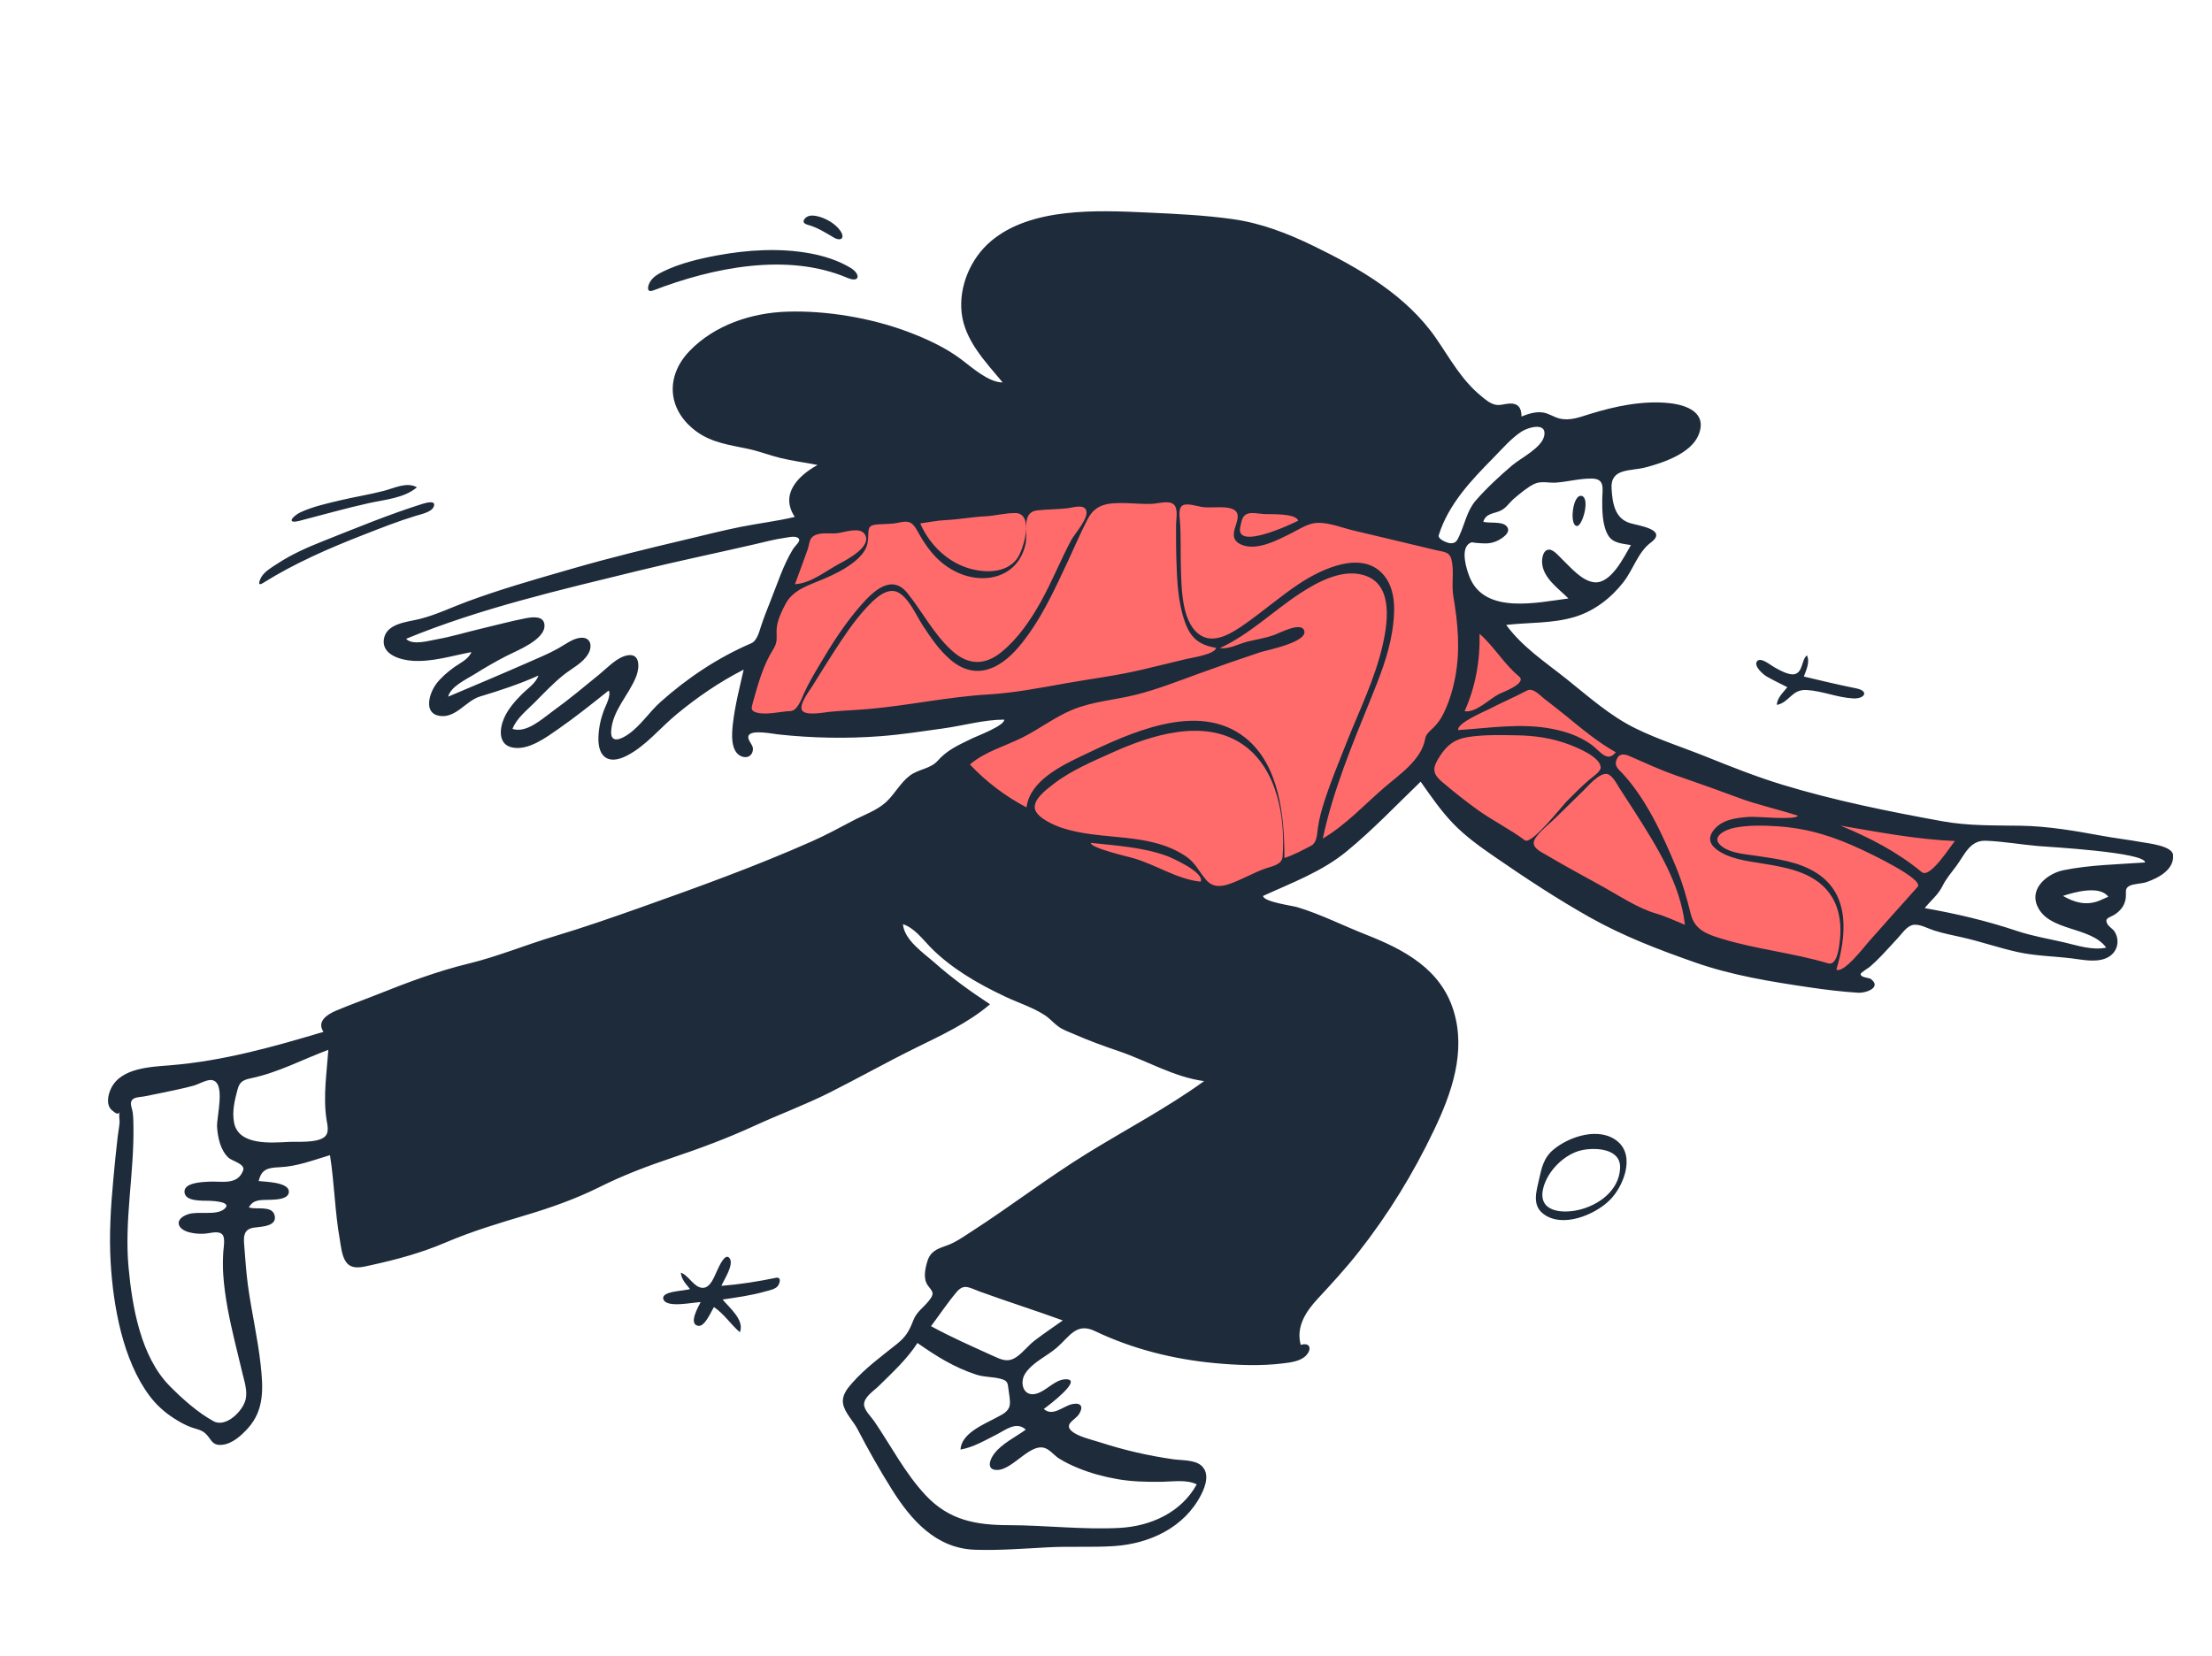
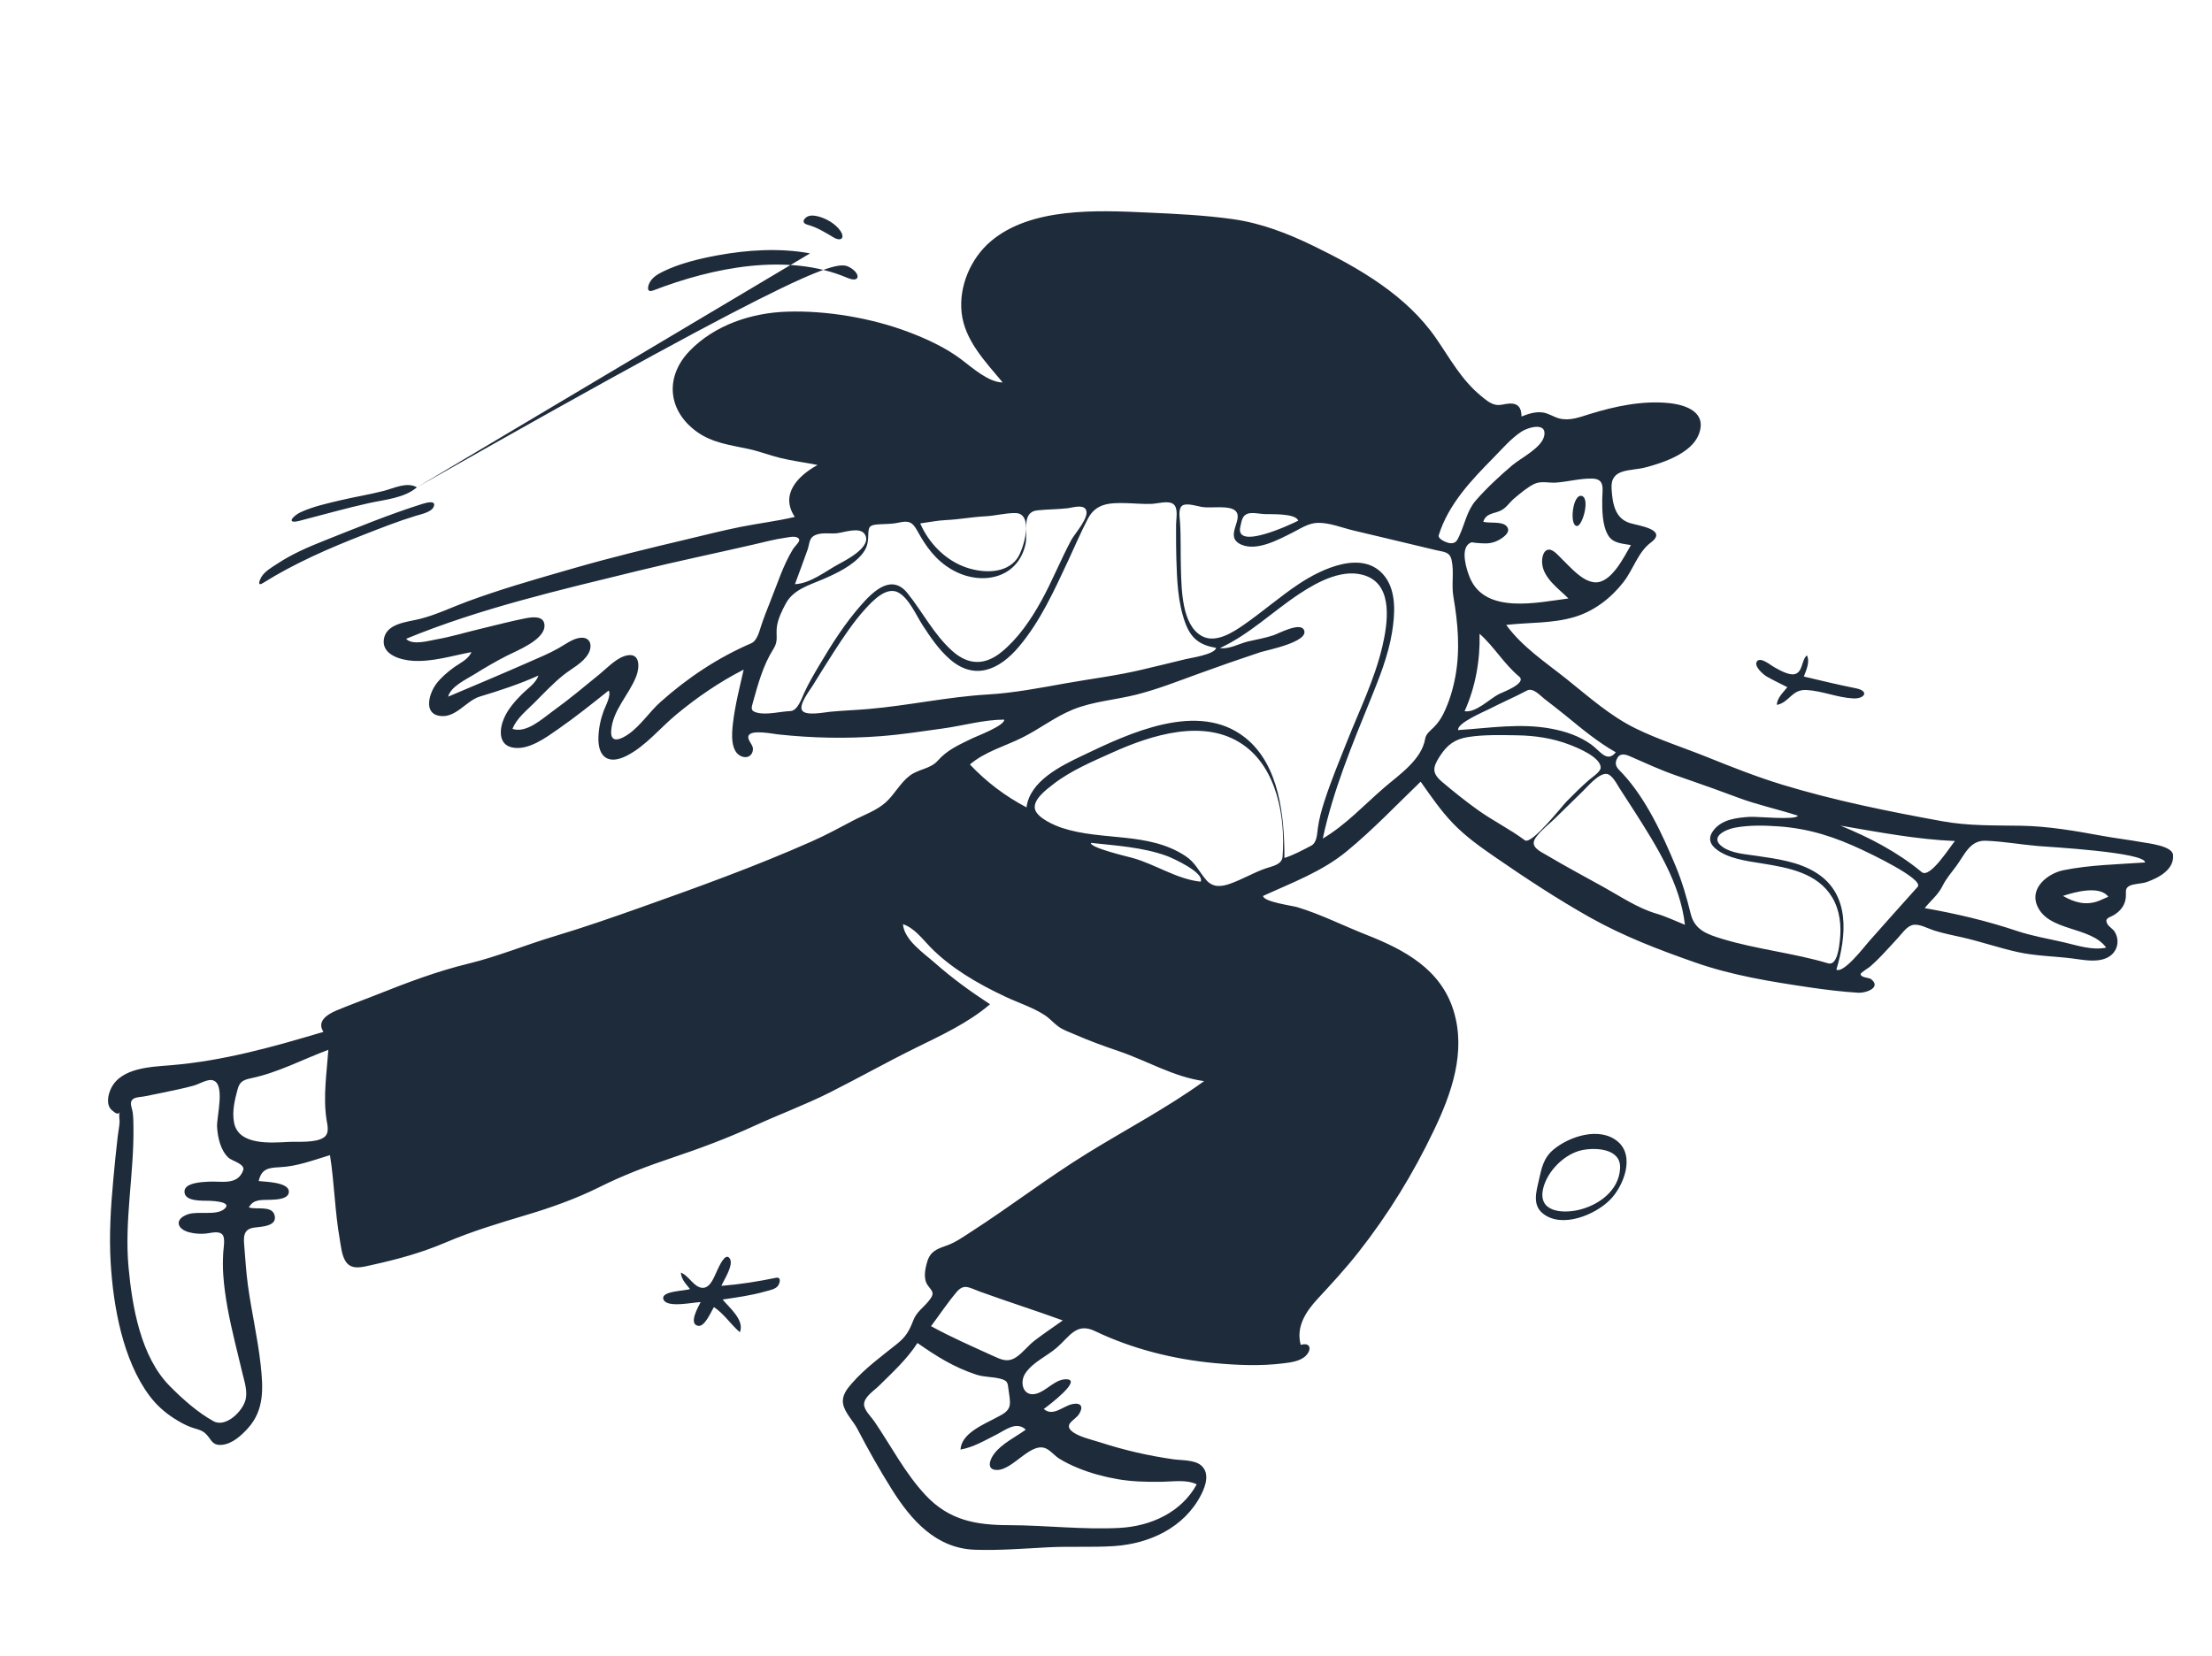
<svg xmlns="http://www.w3.org/2000/svg" fill="none" height="100%" overflow="visible" preserveAspectRatio="none" style="display: block;" viewBox="0 0 358 268" width="100%">
  <g id="Illustration - sprinting">
    <g id="Illustrations/sprinting">
-       <path clip-rule="evenodd" d="M120.266 117.762C122.022 110.947 123.677 103.983 126.283 97.433C127.914 93.334 129.642 89.273 131.373 85.215C131.613 84.652 131.714 84.109 132.181 83.829C132.805 83.454 134.096 83.462 134.799 83.333C144.797 81.503 154.899 80.106 165.034 79.32C176.599 78.424 187.875 78.834 199.319 80.715C209.106 82.324 218.797 84.541 228.382 87.08C229.791 87.453 231.198 87.834 232.602 88.226C233.256 88.409 234.342 88.502 234.912 88.883C236.132 89.697 236.545 93.034 237.002 94.448C237.614 96.343 237.971 98.946 239.15 100.559C240.908 102.958 243.582 105.04 245.76 107.035C253.361 113.997 261.694 120.348 271.51 123.79C286.698 129.115 302.712 132.452 318.445 135.752C318.811 135.829 319.177 135.905 319.543 135.981C315.471 140.483 311.398 144.984 307.325 149.486C305.029 152.024 302.733 154.561 300.437 157.099C299.257 158.404 299.386 158.636 297.717 158.273C289.351 156.451 281 154.465 272.786 152.044C268.759 150.857 264.663 149.625 260.917 147.703C255.76 145.058 250.92 141.787 246.209 138.429C241.998 135.426 237.886 132.284 233.848 129.054C233.052 128.418 230.18 125.348 229.248 125.548C228.445 125.72 227.054 127.545 226.465 128.077C224.909 129.483 223.347 130.882 221.775 132.27C219.273 134.478 216.717 137.183 213.795 138.845C210.715 140.597 207.186 141.79 203.935 143.185C202.122 143.963 200.307 144.738 198.492 145.511C198.018 145.713 197.356 146.152 196.845 146.163C195.332 146.195 193.135 144.967 191.732 144.489C188.126 143.261 184.547 141.954 181.006 140.554C173.443 137.563 165.133 134.314 158.909 128.932C157.823 127.993 156.762 126.942 156.043 125.688C155.794 125.253 155.424 124.648 155.398 124.134C155.357 123.316 155.819 123.155 156.505 122.643C160.045 120.002 163.861 117.7 167.615 115.38C168.498 114.834 169.381 114.292 170.268 113.754L126.406 117.27C124.359 117.434 122.313 117.598 120.266 117.762Z" fill="#FF6B6B" fill-rule="evenodd" id="Accent" />
-       <path clip-rule="evenodd" d="M185.581 34.401C190.215 34.612 194.965 34.827 199.559 35.479C204.138 36.127 208.411 37.786 212.55 39.795C220.013 43.418 227.64 47.821 232.439 54.788C234.683 58.046 236.513 61.458 239.611 64.022C240.336 64.621 241.125 65.342 242.087 65.526C242.852 65.672 243.526 65.363 244.275 65.326C245.704 65.255 246.246 66.007 246.246 67.424C247.318 66.997 248.486 66.61 249.657 66.767C250.634 66.899 251.412 67.487 252.351 67.735C254.046 68.181 255.704 67.514 257.316 67.016C261.387 65.759 265.858 64.807 270.135 65.255C272.952 65.551 276.365 66.77 274.906 70.391C273.697 73.396 269.173 74.916 266.316 75.664C263.886 76.3 260.618 75.732 260.823 79.079C260.966 81.415 261.321 83.921 263.809 84.679C265.173 85.095 270.005 85.714 267.183 87.822C265.099 89.379 264.372 92.119 262.787 94.177C260.766 96.799 258.027 98.919 254.826 99.877C251.243 100.948 247.452 100.742 243.772 101.158C246.364 104.728 250.107 107.184 253.513 109.898C257.094 112.753 260.55 115.873 264.695 117.907C268.41 119.731 272.424 120.998 276.261 122.544C280.292 124.169 284.35 125.774 288.51 127.04C296.902 129.592 305.728 131.375 314.356 132.941C318.613 133.714 322.787 133.6 327.088 133.669C331.499 133.74 335.908 134.512 340.238 135.305C342.337 135.69 344.457 135.932 346.556 136.315C347.563 136.499 351.55 136.904 351.694 138.377C351.924 140.775 349.327 142.119 347.424 142.788C346.611 143.074 345.303 143.032 344.599 143.425C343.837 143.85 344.135 144.475 344.048 145.298C343.921 146.494 343.28 147.354 342.297 148.017C341.488 148.563 340.514 148.541 341.071 149.575C341.328 150.051 341.971 150.352 342.268 150.854C342.607 151.428 342.762 152.056 342.694 152.716C342.573 153.871 341.808 154.753 340.742 155.161C339.037 155.814 337.037 155.352 335.291 155.14C332.369 154.786 329.405 154.75 326.522 154.112C323.516 153.447 320.592 152.422 317.583 151.741C316.04 151.392 314.494 151.099 312.986 150.615C312.005 150.3 310.587 149.481 309.542 149.738C308.563 149.978 307.798 151.157 307.159 151.842C306.275 152.786 305.42 153.757 304.523 154.688C303.928 155.305 303.318 155.909 302.669 156.468C302.458 156.65 301.154 157.446 301.136 157.659C301.085 158.263 302.508 158.253 302.813 158.492C304.584 159.89 301.923 160.774 300.774 160.704C298.127 160.542 295.467 160.218 292.845 159.83C286.602 158.906 280.377 157.908 274.408 155.821C268.504 153.757 262.743 151.561 257.283 148.484C252.041 145.531 246.971 142.192 242.02 138.779C239.618 137.123 237.199 135.407 235.17 133.297C233.186 131.234 231.569 128.865 229.924 126.533C225.984 130.331 222.193 134.325 217.96 137.806C213.935 141.118 209.095 142.887 204.412 145.038C204.564 146.016 209.141 146.601 209.977 146.855C213.794 148.014 217.458 149.875 221.171 151.334C227.348 153.761 233.21 156.92 235.267 163.661C237.289 170.289 234.944 176.961 232.082 182.949C228.705 190.017 224.694 196.564 219.845 202.726C217.782 205.347 215.56 207.76 213.297 210.201C211.366 212.284 209.71 214.751 210.519 217.712C212.073 217.227 212.358 218.437 211.342 219.462C210.439 220.372 208.878 220.549 207.672 220.7C204.016 221.158 200.239 220.996 196.579 220.656C189.915 220.036 183.236 218.358 177.202 215.469C174.201 214.032 173.115 216.349 171.05 218.144C169.426 219.556 167.189 220.471 165.955 222.298C164.94 223.801 165.602 226.176 167.712 225.612C169.353 225.174 170.671 223.347 172.41 223.276C175.495 223.151 169.674 227.545 168.929 228.081C170.404 229.397 172.075 227.592 173.562 227.291C174.988 227.002 175.387 227.739 174.627 228.925C174.034 229.85 172.173 230.505 173.411 231.63C174.436 232.563 176.711 233.054 177.97 233.462C181.898 234.737 185.807 235.644 189.897 236.226C191.218 236.414 193.335 236.294 194.406 237.228C195.818 238.461 195.137 240.503 194.422 241.915C191.715 247.264 186.084 249.893 180.302 250.278C176.741 250.515 173.146 250.286 169.573 250.478C165.658 250.688 161.735 251 157.811 250.871C151.503 250.664 147.49 246.113 144.345 241.11C142.347 237.93 140.506 234.659 138.776 231.328C138.1 230.026 136.686 228.678 136.445 227.215C136.228 225.899 137.069 224.843 137.887 223.912C140.039 221.46 142.628 219.59 145.157 217.564C146.602 216.408 147.157 215.45 147.8 213.767C148.341 212.351 149.382 211.745 150.299 210.614C151.307 209.371 150.99 209.151 150.204 208.135C149.381 207.07 149.704 205.503 150.05 204.298C150.545 202.571 151.609 202.19 153.196 201.634C154.644 201.126 155.871 200.236 157.154 199.41C163.494 195.33 169.467 190.713 175.886 186.746C182.218 182.833 188.836 179.376 194.879 175.01C189.972 174.351 185.645 171.707 181.016 170.141C178.64 169.337 176.287 168.479 173.989 167.473C173.111 167.089 172.088 166.748 171.305 166.183C170.518 165.615 169.913 164.868 169.088 164.332C167.131 163.057 164.804 162.332 162.7 161.338C160.427 160.265 158.183 159.093 156.071 157.727C154.099 156.452 152.206 154.995 150.566 153.312C149.26 151.97 147.99 150.222 146.141 149.606C146.335 152.176 149.525 154.304 151.274 155.851C154.111 158.361 157.06 160.494 160.231 162.567C156.674 165.608 152.339 167.589 148.173 169.643C143.49 171.953 138.937 174.513 134.273 176.859C130.321 178.846 126.164 180.377 122.147 182.223C117.814 184.215 113.354 185.885 108.833 187.4C104.741 188.772 100.889 190.234 97.028 192.159C93.275 194.031 89.259 195.462 85.244 196.663C80.733 198.012 76.429 199.296 72.091 201.146C68.179 202.814 64.25 203.88 60.11 204.787C58.742 205.087 56.986 205.636 56.028 204.315C55.302 203.313 55.193 201.769 54.985 200.591C54.187 196.084 54.123 191.505 53.405 186.99C50.68 187.811 48.098 188.821 45.223 188.951C43.416 189.033 42.317 189.219 41.867 191.189C42.913 191.307 46.649 191.358 46.75 192.836C46.841 194.169 44.58 194.183 43.779 194.22C42.344 194.285 41.044 194.05 40.278 195.452C41.407 195.867 43.907 195.109 44.407 196.623C45.05 198.576 42.128 198.572 41.076 198.729C39.241 199.003 39.43 200.441 39.556 201.978C39.721 204.001 39.846 206.026 40.12 208.038C40.705 212.338 41.706 216.572 42.181 220.887C42.591 224.619 42.82 228.203 40.148 231.176C39.074 232.372 37.58 233.748 35.891 233.89C34.178 234.034 34.209 232.836 33.142 231.955C32.488 231.415 31.623 231.304 30.853 231.013C29.916 230.659 29.007 230.14 28.165 229.602C26.614 228.611 25.259 227.382 24.162 225.903C19.873 220.12 18.34 211.479 17.915 204.467C17.645 200.007 17.914 195.542 18.324 191.1C18.545 188.708 18.767 186.314 19.057 183.929C19.147 183.191 19.297 182.45 19.353 181.709C19.385 181.285 19.18 180.427 19.397 180.02C19.12 180.539 18.629 180.155 18.141 179.747C17.134 178.903 17.444 177.283 17.983 176.173C19.605 172.83 24.467 172.7 27.63 172.44C36.132 171.741 44.21 169.466 52.35 167.035C51.201 165.319 53.008 164.186 54.408 163.595C56.568 162.686 58.798 161.886 60.978 161.017C65.901 159.055 70.722 157.226 75.877 155.974C80.546 154.84 85.064 152.958 89.671 151.578C94.431 150.152 99.105 148.523 103.787 146.862C113.059 143.573 122.34 140.213 131.339 136.223C133.614 135.215 135.787 134.045 137.982 132.879C139.765 131.931 141.858 131.237 143.37 129.868C144.814 128.56 145.678 126.743 147.247 125.556C148.66 124.487 150.593 124.472 151.764 123.145C153.347 121.35 155.237 120.561 157.386 119.508C158.077 119.17 162.622 117.461 162.529 116.491C159.281 116.491 155.947 117.456 152.735 117.905C149.338 118.38 145.943 118.908 142.521 119.171C136.976 119.596 131.433 119.481 125.911 118.881C125.086 118.792 121.776 118.113 121.205 118.996C120.77 119.67 121.852 120.471 121.862 121.194C121.878 122.255 121.021 122.825 120.051 122.456C118.161 121.739 118.438 118.7 118.615 117.158C118.952 114.208 119.704 111.285 120.361 108.395C116.462 110.375 112.76 112.918 109.403 115.712C106.803 117.876 104.455 120.81 101.403 122.353C98.474 123.835 96.731 122.571 96.852 119.309C96.907 117.814 97.21 116.396 97.729 115.004C97.974 114.346 98.981 112.485 98.509 111.784C95.831 113.915 93.171 116.051 90.361 118.008C88.373 119.39 85.493 121.547 82.898 120.998C80.607 120.513 80.831 117.997 81.558 116.302C82.187 114.832 83.319 113.526 84.441 112.403C85.369 111.474 86.688 110.643 87.153 109.356C84.075 110.736 80.907 111.781 77.683 112.75C75.39 113.44 73.788 116.305 71.122 115.881C68.453 115.458 69.516 112.166 70.581 110.735C71.326 109.734 72.358 108.852 73.358 108.112C74.333 107.39 75.817 106.762 76.297 105.561C73.179 106.145 70.045 107.16 66.837 106.973C64.932 106.861 61.752 106.031 62.128 103.476C62.509 100.887 65.962 100.689 67.903 100.206C70.551 99.548 73.084 98.312 75.639 97.37C80.793 95.468 86.046 93.943 91.319 92.427L92.985 91.948C98.936 90.236 104.922 88.778 110.947 87.356C113.926 86.653 116.893 85.886 119.895 85.286C122.799 84.706 125.749 84.37 128.631 83.677C126.203 80.018 129.143 77.012 132.319 75.27C130.305 74.864 128.257 74.62 126.26 74.127C124.555 73.706 122.911 73.06 121.193 72.687C118.241 72.048 115.293 71.711 112.772 69.887C108.01 66.439 107.604 60.952 111.618 56.8C115.667 52.61 121.612 50.647 127.332 50.452C133.736 50.235 141.021 51.473 147.013 53.736C149.956 54.847 153.02 56.26 155.543 58.154C157.26 59.441 159.974 61.908 162.277 61.908C159.518 58.578 156.132 55.135 155.634 50.625C155.162 46.355 157.103 41.817 160.359 39.055C166.866 33.538 177.603 34.038 185.581 34.401ZM148.485 217.401C146.787 220.037 144.438 222.178 142.221 224.365C141.456 225.12 139.921 226.08 139.846 227.262C139.787 228.227 140.973 229.312 141.491 230.071C144.23 234.081 146.486 238.511 149.833 242.073C153.615 246.098 157.932 246.881 163.288 246.892C169.235 246.905 175.261 247.648 181.197 247.335C186.227 247.07 191.183 244.835 193.684 240.292C192.055 239.454 189.737 239.854 187.971 239.873C185.564 239.898 183.214 239.854 180.835 239.437C178.68 239.058 176.549 238.49 174.522 237.66C173.473 237.231 172.435 236.74 171.469 236.143C170.761 235.707 170.23 235.038 169.535 234.61C166.972 233.03 164.012 238.052 161.273 237.956C159.595 237.897 160.202 236.25 160.901 235.329C162.161 233.665 164.359 232.638 166.019 231.425C164.474 230.005 162.728 231.494 161.256 232.236C159.417 233.163 157.505 234.302 155.45 234.65C155.604 232.007 159.207 230.59 161.195 229.514C162.08 229.036 163.188 228.592 163.406 227.539C163.57 226.748 163.29 225.622 163.207 224.823C163.101 223.807 163.023 223.482 161.939 223.196C160.624 222.848 159.3 222.949 157.983 222.515C154.379 221.327 151.575 219.563 148.485 217.401ZM31.338 175.741C30.457 175.984 29.568 176.195 28.674 176.383C26.904 176.756 25.133 177.143 23.357 177.481C22.466 177.65 21.477 177.543 21.215 178.391C21.08 178.826 21.419 179.608 21.478 180.059C21.582 180.874 21.589 181.7 21.599 182.521C21.692 190.079 20.108 197.594 20.805 205.153C21.394 211.541 22.772 219.618 27.474 224.376C29.503 226.429 32 228.659 34.555 230.062C36.559 231.162 39.357 228.402 39.766 226.491C40.059 225.121 39.57 223.676 39.252 222.356C38.843 220.665 38.43 218.974 38.026 217.282C37.163 213.67 36.378 210.023 36.13 206.31C36.049 205.09 36.066 203.915 36.135 202.7C36.172 202.041 36.484 200.451 36.022 199.886C35.424 199.155 34.057 199.633 33.248 199.695C32.362 199.764 31.496 199.711 30.629 199.485C28.567 198.947 28.205 197.311 30.457 196.553C32.03 196.024 34.904 196.79 36.225 195.772C37.777 194.576 34.64 194.412 33.908 194.38C32.932 194.339 29.697 194.594 29.862 192.779C29.984 191.434 32.769 191.345 33.744 191.287C35.826 191.166 38.46 191.943 39.36 189.439C39.72 188.435 37.549 187.926 37.004 187.428C35.68 186.218 35.246 184.145 35.132 182.446C35.02 180.775 36.668 174.984 34.157 174.831C33.386 174.784 32.105 175.528 31.338 175.741ZM154.813 209.163C153.335 210.919 152.058 212.843 150.682 214.678C153.91 216.455 157.211 217.885 160.549 219.413C162.066 220.108 163.13 220.659 164.599 219.605C165.652 218.849 166.443 217.775 167.471 216.989C168.949 215.859 170.493 214.824 172.008 213.748C167.538 212.12 162.999 210.691 158.53 209.06C156.858 208.45 156.02 207.729 154.813 209.163ZM118.003 203.587C118.959 204.554 117.118 207.234 116.756 208.152C119.72 207.917 122.66 207.45 125.57 206.85C126.562 206.646 126.196 207.85 125.825 208.247C125.367 208.739 124.449 208.888 123.836 209.063C121.58 209.709 119.266 210.019 116.95 210.364C118.01 211.665 120.559 213.7 119.738 215.657C118.258 214.383 117.193 212.689 115.555 211.588C115.082 212.292 114.1 214.778 113.024 214.625C111.335 214.386 113.046 211.482 113.399 210.783C112.262 210.783 107.988 211.779 107.392 210.382C106.782 208.952 110.906 208.998 111.669 208.661L111.527 208.488L111.384 208.316C110.814 207.63 110.266 206.954 110.189 206.012C111.464 206.45 112.316 208.445 113.718 208.474C115.046 208.501 115.64 206.508 116.114 205.564C116.383 205.028 117.297 202.872 118.003 203.587ZM261.822 184.788C264.68 187.194 262.739 192.046 260.576 194.227C258.153 196.67 252.759 198.915 249.689 196.424C248.008 195.061 248.614 192.981 249.028 191.168C249.488 189.152 249.775 187.453 251.447 186.071C254.049 183.919 258.923 182.348 261.822 184.788ZM256.021 186.186C253.233 186.778 250.408 189.558 249.745 192.423C248.876 196.18 252.785 196.454 255.359 195.89C258.598 195.18 262.039 192.81 262.204 189.092C262.346 185.883 258.187 185.726 256.021 186.186ZM53.141 169.943C48.966 171.494 45.042 173.615 40.661 174.536C39.325 174.817 38.775 175.124 38.445 176.367C37.982 178.106 37.543 179.869 37.874 181.686C38.56 185.459 43.822 184.997 46.743 184.849C48.243 184.773 51.129 185.047 52.43 184.112C53.381 183.431 52.982 182.151 52.834 181.155C52.279 177.432 52.884 173.664 53.141 169.943ZM280.77 133.986C279.233 134.276 276.576 135.526 278.78 137.093C280.25 138.139 282.438 138.266 284.165 138.524C287.54 139.028 291.142 139.464 294.069 141.363C299.495 144.883 298.83 151.525 297.207 156.96C298.376 157.647 301.809 153.156 302.456 152.426C305.079 149.463 307.713 146.509 310.358 143.565C311.49 142.306 302.211 137.956 301.377 137.565C296.969 135.495 292.854 134.133 287.909 133.777C285.565 133.609 283.091 133.55 280.77 133.986ZM261.632 122.97C261.21 124.03 261.948 124.51 262.626 125.242C266.417 129.334 269.086 135.126 271.197 140.207C272.249 142.74 272.986 145.294 273.638 147.949C274.277 150.553 276.308 151.249 278.742 151.988C284.347 153.691 290.248 154.261 295.873 155.943C297.38 156.393 297.676 153.087 297.77 152.248C298.039 149.862 297.789 147.372 296.533 145.269C294.158 141.293 289.397 140.448 285.15 139.77C282.721 139.383 279.521 138.983 277.599 137.326C276.634 136.494 276.497 135.54 277.25 134.507C278.622 132.622 281.037 132.38 283.195 132.226C284.247 132.152 290.755 132.808 290.967 132.04C287.727 130.986 284.401 130.291 281.208 129.086C278.717 128.145 276.206 127.257 273.693 126.377L271.179 125.498C268.623 124.604 266.283 123.515 263.83 122.438C262.909 122.034 262.064 121.884 261.632 122.97ZM316.599 140.212C315.788 141.302 314.983 142.216 314.375 143.44C313.664 144.867 312.487 145.778 311.502 147.004C316.615 147.904 321.493 149.048 326.419 150.697C328.948 151.544 331.56 151.962 334.147 152.569C336.317 153.078 338.63 153.867 340.877 153.4C338.318 149.88 331.492 150.853 329.695 146.59C328.472 143.69 331.477 141.377 333.935 140.874C338.227 139.995 342.803 139.927 347.163 139.614C347.208 137.949 331.382 137.087 329.818 136.952C327.039 136.712 324.139 136.192 321.366 136.096C318.792 136.007 317.951 138.399 316.599 140.212ZM256.209 128.037C254.684 129.507 253.192 131.01 251.669 132.483C250.668 133.451 249.312 134.482 248.522 135.635C247.515 137.108 249.28 137.816 250.455 138.513C253.424 140.272 256.492 141.915 259.513 143.588C262.226 145.092 265.049 147.006 268.044 147.885C269.646 148.356 271.151 149.086 272.696 149.703C271.95 143.027 268.109 136.963 264.567 131.397C263.754 130.119 262.913 128.859 262.1 127.581C261.69 126.938 260.93 125.419 260.071 125.289C258.801 125.095 256.978 127.294 256.209 128.037ZM333.877 145.029C335.734 146.091 337.596 146.631 339.69 145.829C340.205 145.619 340.715 145.397 341.219 145.163C339.824 143.264 335.696 144.422 333.877 145.029ZM180.086 121.795C176.794 123.276 173.274 124.751 170.411 126.986C169.355 127.81 166.994 129.543 167.546 131.115C168.019 132.46 170.633 133.606 171.874 134.016C178.403 136.174 185.835 134.604 191.847 138.563C193.474 139.634 194.004 141.034 195.213 142.443C196.306 143.717 197.69 143.559 199.159 143.03C201.087 142.336 202.865 141.273 204.801 140.591C205.791 140.243 207.474 140.012 207.577 138.678C208.061 132.392 206.718 124.384 201.166 120.538C194.933 116.221 186.335 118.984 180.086 121.795ZM176.556 136.443C176.397 137.24 182.575 138.683 183.246 138.868C186.976 139.893 190.461 142.331 194.325 142.724C194.997 141.229 189.645 138.848 188.798 138.541C184.936 137.141 180.613 136.887 176.556 136.443ZM297.868 133.651C302.551 135.567 307.091 137.912 311.017 141.173C312.371 142.298 315.66 136.961 316.397 136.143C310.159 135.884 304.011 134.696 297.868 133.651ZM210.332 96.106C205.99 98.968 202.209 102.712 197.442 104.906C198.934 105.14 200.562 104.177 201.986 103.838C203.374 103.509 204.776 103.292 206.127 102.826C206.956 102.54 210.382 100.692 211.025 101.945C212.03 103.901 204.954 105.255 203.949 105.588C200.551 106.715 197.177 107.895 193.814 109.122C190.558 110.31 187.303 111.587 183.938 112.44C180.52 113.307 176.896 113.53 173.61 114.875C170.704 116.065 168.206 118.034 165.404 119.423C162.593 120.817 159.398 121.679 156.975 123.752C159.61 126.558 162.726 128.908 166.134 130.697C166.68 126.418 171.706 123.981 175.144 122.336C182.64 118.75 193.897 113.343 201.537 119.42C207.12 123.861 207.877 132.288 207.877 138.886C209.389 138.405 210.77 137.641 212.175 136.919C213.148 136.419 213.159 135.026 213.281 134.096C213.482 132.573 213.895 131.098 214.369 129.637C215.417 126.406 216.729 123.252 217.98 120.095C220.004 114.988 222.498 109.95 223.742 104.577C224.554 101.071 225.52 95.043 221.283 93.303C217.618 91.797 213.308 94.144 210.332 96.106ZM191.371 81.833C190.663 82.306 190.927 83.727 190.975 84.439C191.151 87.031 191.041 89.634 191.128 92.23C191.233 95.394 191.257 101.195 194.525 102.969C196.761 104.182 199.541 102.364 201.326 101.126C204.344 99.032 207.114 96.601 210.174 94.557C213.802 92.133 220.677 88.781 224.149 93.34C226.028 95.807 225.765 99.483 225.296 102.354C224.677 106.141 223.232 109.733 221.796 113.273C218.83 120.581 215.734 128.009 214.085 135.745C217.846 133.515 220.77 130.3 224.052 127.475C226.485 125.382 230.098 122.978 230.66 119.566C230.786 118.796 231.534 118.247 232.048 117.732C232.717 117.06 233.188 116.381 233.612 115.525C234.548 113.635 235.155 111.593 235.539 109.525C236.343 105.185 235.96 100.865 235.218 96.551C234.883 94.6 235.375 92.507 234.919 90.605C234.603 89.284 233.669 89.363 232.427 89.062C227.954 87.981 223.472 86.932 218.996 85.861C217.178 85.425 215.201 84.608 213.313 84.635C211.764 84.658 210.463 85.579 209.125 86.248C206.93 87.344 203.44 89.262 200.919 88.172C197.982 86.901 201.405 84.033 199.932 82.675C198.922 81.745 195.903 82.303 194.534 82.072C193.783 81.945 192.059 81.373 191.371 81.833ZM237.597 119.31C235.461 119.646 234.224 120.571 233.047 122.386C231.851 124.23 231.709 125.143 233.414 126.587C235.253 128.143 237.177 129.681 239.128 131.082C241.603 132.859 244.347 134.204 246.793 136.024C247.864 136.821 252.725 130.572 253.568 129.715C254.732 128.533 255.926 127.347 257.174 126.259C257.63 125.862 259.06 124.94 259.061 124.263C259.063 122.554 255.264 121.024 254.042 120.554C251.304 119.5 248.433 119.074 245.515 119.03C242.929 118.991 240.159 118.907 237.597 119.31ZM247.117 111.79C245.112 112.853 243.017 113.749 240.998 114.79C240.282 115.159 235.767 117.052 235.995 118.183C241.076 117.862 246.135 117.004 251.199 117.985C253.474 118.426 255.641 119.165 257.542 120.529C258.981 121.562 260.079 123.546 261.508 121.78C258.59 120.13 255.962 117.942 253.375 115.818C252.242 114.888 251.077 114.014 249.927 113.109C249.243 112.571 248.115 111.261 247.117 111.79ZM126.936 87.079C125.347 87.302 123.798 87.722 122.237 88.083C115.913 89.545 109.565 90.858 103.258 92.404C90.678 95.49 77.722 98.465 65.727 103.408C66.736 104.521 69.408 103.715 70.66 103.496C73.11 103.069 75.488 102.323 77.909 101.759C80.276 101.208 82.652 100.551 85.04 100.092C86.139 99.88 88.078 99.602 88.123 101.247C88.186 103.579 83.646 105.323 81.979 106.176C80.197 107.087 78.472 108.095 76.776 109.155C75.435 109.993 72.962 111.11 72.527 112.776C76.879 110.936 81.233 109.103 85.558 107.201C87.187 106.484 88.837 105.809 90.388 104.935C91.422 104.352 92.753 103.329 93.978 103.238C95.636 103.113 95.911 104.615 95.212 105.828C94.338 107.345 92.534 108.201 91.207 109.263C89.515 110.618 88.018 112.215 86.495 113.748C85.231 115.02 83.603 116.273 82.943 117.994C85.215 118.752 87.798 116.32 89.468 115.118C92.093 113.229 94.537 111.175 97.041 109.133C98.322 108.089 99.849 106.398 101.535 106.086C103.672 105.69 103.495 108.128 102.976 109.472C101.818 112.476 99.107 114.98 98.913 118.367C98.794 120.451 100.564 119.658 101.744 118.822C103.732 117.413 105.077 115.267 106.881 113.652C111.226 109.762 116.198 106.444 121.573 104.139C122.534 103.727 122.88 102.246 123.173 101.356C123.609 100.028 124.111 98.74 124.636 97.442C125.785 94.599 126.727 91.525 128.338 88.899C128.786 88.166 129.945 87.42 128.987 86.989C128.466 86.755 127.474 87.004 126.936 87.079ZM172.812 82.269C171.184 82.459 169.537 82.442 167.906 82.613C165.244 82.893 166.405 86.125 165.977 88.072C164.714 93.804 158.626 94.887 154.013 92.183C151.418 90.661 149.86 88.48 148.464 85.928C147.669 84.474 147.076 84.24 145.43 84.604C144.3 84.854 143.273 84.801 142.123 84.884C140.677 84.989 140.551 85.295 140.521 86.668C140.496 87.888 140.32 88.733 139.506 89.721C137.955 91.603 135.355 92.842 133.14 93.788C130.921 94.736 128.406 95.44 127.188 97.68C126.573 98.81 125.915 100.158 125.737 101.441C125.542 102.844 126.019 103.714 125.2 105.008C123.497 107.698 122.716 110.637 121.854 113.693C121.574 114.689 121.463 115.099 122.552 115.373C124.115 115.765 126.334 115.169 127.937 115.106C129.082 115.062 129.75 113.049 130.121 112.233C130.844 110.647 131.731 109.145 132.619 107.644C134.63 104.243 136.781 100.865 139.409 97.894C141.393 95.651 144.321 92.86 146.861 96.011C149.336 99.082 151.12 102.679 154.096 105.356C156.715 107.71 159.413 107.748 162.128 105.517C164.801 103.32 166.833 100.322 168.494 97.332C170.291 94.098 171.646 90.645 173.397 87.392C173.946 86.372 176.481 83.614 175.709 82.432C175.187 81.634 173.544 82.184 172.812 82.269ZM186.445 81.564C185.012 81.631 183.57 81.471 182.137 81.442C179.544 81.391 177.375 81.482 176.073 83.962C174.923 86.151 173.944 88.479 172.895 90.721C170.616 95.59 168.38 100.572 164.881 104.715C161.781 108.386 157.776 110.236 153.743 106.729C151.955 105.174 150.597 103.168 149.313 101.196C148.285 99.616 147.111 96.834 145.388 95.912C143.466 94.885 141.266 97.241 140.092 98.52C138.117 100.67 136.466 103.198 134.881 105.64C133.731 107.411 132.631 109.219 131.513 111.01C131.06 111.736 129.215 114.112 129.829 115.018C130.445 115.925 133.451 115.305 134.32 115.221C136.397 115.024 138.471 114.953 140.548 114.774C147.01 114.22 153.376 112.802 159.854 112.424C164.122 112.175 168.327 111.352 172.527 110.604C176.612 109.876 180.722 109.38 184.763 108.419C187.139 107.854 189.52 107.288 191.891 106.702C192.711 106.499 196.589 105.946 196.831 104.882C194.16 104.417 192.758 103.383 191.811 100.783C190.625 97.526 190.487 93.897 190.386 90.465C190.347 89.145 190.341 87.825 190.34 86.504V84.92C190.34 83.973 190.749 82.254 189.894 81.597C189.103 80.989 187.362 81.52 186.445 81.564ZM239.458 102.594C239.57 106.885 238.802 111.21 237.036 115.131C238.883 115.426 241.08 113.113 242.63 112.338C243.227 112.039 247.18 110.606 245.856 109.51C243.421 107.494 241.825 104.678 239.458 102.594ZM292.435 106.084C292.977 107.151 292.308 108.505 291.945 109.517C294.765 110.193 297.572 110.857 300.413 111.431C302.553 111.864 301.806 113.145 299.948 113.057C297.364 112.934 294.96 111.841 292.388 111.699C289.939 111.564 289.65 113.699 287.562 114.11C287.633 112.935 288.585 112.12 289.269 111.239C288.142 110.662 286.99 110.125 285.897 109.489C285.331 109.16 283.766 107.779 284.369 107.045C284.977 106.304 286.571 107.692 287.139 107.998C287.945 108.433 289.555 109.391 290.504 109.116C291.804 108.74 291.533 106.877 292.435 106.084ZM251.817 78.124C250.673 78.203 249.429 77.819 248.346 78.322C247.266 78.823 245.977 79.919 245.074 80.68C244.2 81.416 243.765 82.31 242.677 82.745C241.591 83.179 240.479 83.141 240.06 84.466C241.045 84.736 242.979 84.378 243.751 85.101C244.874 86.153 242.915 87.31 242.103 87.641C240.937 88.116 239.984 87.962 238.793 87.873C238.275 87.835 238.28 87.675 237.855 87.932C236.28 88.882 237.37 92.261 237.881 93.495C240.38 99.529 248.92 97.497 253.845 96.879C252.278 95.303 249.711 93.565 249.582 91.09C249.543 90.353 249.726 89.036 250.674 88.975C251.432 88.926 252.342 90.069 252.814 90.519C254.213 91.854 256.024 94.068 258.047 94.26C260.752 94.516 262.834 90.142 263.956 88.236C262.577 87.977 261.066 87.992 260.264 86.642C259.312 85.037 259.295 82.579 259.312 80.772C259.326 79.233 259.817 77.55 257.757 77.475C255.859 77.405 253.733 77.991 251.817 78.124ZM70.17 82.07C69.776 82.928 68.063 83.264 67.311 83.494C64.451 84.365 61.658 85.473 58.87 86.559C53.24 88.753 47.672 91.175 42.532 94.398C41.571 95.001 42.042 93.838 42.291 93.419C42.85 92.48 44.026 91.814 44.904 91.239C47.279 89.68 49.795 88.586 52.422 87.543C57.678 85.458 63.014 83.247 68.404 81.558C69.03 81.362 70.699 80.917 70.17 82.07ZM135.459 86.319C134.414 86.427 133.19 86.19 132.185 86.53C130.875 86.974 131.091 87.871 130.704 88.975C130.046 90.847 129.343 92.705 128.657 94.568C131.196 94.45 133.628 92.444 135.78 91.289C136.998 90.635 141.234 88.465 139.957 86.479C139.148 85.222 136.619 86.199 135.459 86.319ZM164.358 83.054C162.786 83.025 161.057 83.501 159.465 83.579C157.332 83.685 155.231 84.09 153.099 84.188C151.697 84.253 150.321 84.54 148.934 84.729C150.314 87.92 153.007 90.711 156.392 91.866C159.062 92.778 162.799 92.933 164.623 90.41C165.672 88.959 167.387 83.108 164.358 83.054ZM246.234 69.873C244.519 71.01 243.145 72.639 241.713 74.093C238.125 77.733 234.413 81.63 232.86 86.619C232.646 87.303 234.264 87.907 234.702 87.933C235.627 87.989 235.815 87.523 236.178 86.743C237.077 84.811 237.422 82.653 238.86 81.006C240.612 78.998 242.722 77.04 244.756 75.315C246.138 74.142 249.526 72.492 249.923 70.553C250.393 68.262 247.272 69.185 246.234 69.873ZM202.006 83.132C201.037 83.414 200.959 84.309 200.738 85.274C199.847 89.15 208.861 84.921 210.116 84.287C209.698 83.043 205.59 83.27 204.639 83.221C203.898 83.183 202.723 82.924 202.006 83.132ZM255.251 85.146C253.915 85.197 254.531 79.752 256.05 80.299C257.352 80.769 256.107 85.112 255.251 85.146ZM67.475 78.885C65.43 80.647 62.219 80.883 59.676 81.449C55.929 82.282 52.214 83.344 48.498 84.303C46.151 84.908 47.472 83.465 48.647 82.923C50.668 81.99 52.955 81.493 55.115 80.98C57.453 80.424 59.842 80.053 62.166 79.448C63.776 79.028 65.852 77.954 67.475 78.885ZM131.104 41.015C133.377 41.431 135.645 42.157 137.638 43.346C139.287 44.33 139.222 45.86 137.131 44.972C127.377 40.828 115.273 43.338 105.748 47.007C104.697 47.412 104.775 46.529 105.093 45.849C105.53 44.911 106.465 44.367 107.362 43.932C110.058 42.623 113.166 41.883 116.097 41.34C120.982 40.434 126.196 40.116 131.104 41.015ZM132.529 35.063C133.768 35.398 135.192 36.231 135.95 37.286C136.838 38.522 136.132 39.153 134.901 38.427C133.527 37.616 132.271 36.807 130.694 36.379C129.861 36.153 129.895 35.632 130.493 35.175C131.053 34.746 131.921 34.898 132.529 35.063Z" fill="#1E2B3A" fill-rule="evenodd" id="Ink" />
+       <path clip-rule="evenodd" d="M185.581 34.401C190.215 34.612 194.965 34.827 199.559 35.479C204.138 36.127 208.411 37.786 212.55 39.795C220.013 43.418 227.64 47.821 232.439 54.788C234.683 58.046 236.513 61.458 239.611 64.022C240.336 64.621 241.125 65.342 242.087 65.526C242.852 65.672 243.526 65.363 244.275 65.326C245.704 65.255 246.246 66.007 246.246 67.424C247.318 66.997 248.486 66.61 249.657 66.767C250.634 66.899 251.412 67.487 252.351 67.735C254.046 68.181 255.704 67.514 257.316 67.016C261.387 65.759 265.858 64.807 270.135 65.255C272.952 65.551 276.365 66.77 274.906 70.391C273.697 73.396 269.173 74.916 266.316 75.664C263.886 76.3 260.618 75.732 260.823 79.079C260.966 81.415 261.321 83.921 263.809 84.679C265.173 85.095 270.005 85.714 267.183 87.822C265.099 89.379 264.372 92.119 262.787 94.177C260.766 96.799 258.027 98.919 254.826 99.877C251.243 100.948 247.452 100.742 243.772 101.158C246.364 104.728 250.107 107.184 253.513 109.898C257.094 112.753 260.55 115.873 264.695 117.907C268.41 119.731 272.424 120.998 276.261 122.544C280.292 124.169 284.35 125.774 288.51 127.04C296.902 129.592 305.728 131.375 314.356 132.941C318.613 133.714 322.787 133.6 327.088 133.669C331.499 133.74 335.908 134.512 340.238 135.305C342.337 135.69 344.457 135.932 346.556 136.315C347.563 136.499 351.55 136.904 351.694 138.377C351.924 140.775 349.327 142.119 347.424 142.788C346.611 143.074 345.303 143.032 344.599 143.425C343.837 143.85 344.135 144.475 344.048 145.298C343.921 146.494 343.28 147.354 342.297 148.017C341.488 148.563 340.514 148.541 341.071 149.575C341.328 150.051 341.971 150.352 342.268 150.854C342.607 151.428 342.762 152.056 342.694 152.716C342.573 153.871 341.808 154.753 340.742 155.161C339.037 155.814 337.037 155.352 335.291 155.14C332.369 154.786 329.405 154.75 326.522 154.112C323.516 153.447 320.592 152.422 317.583 151.741C316.04 151.392 314.494 151.099 312.986 150.615C312.005 150.3 310.587 149.481 309.542 149.738C308.563 149.978 307.798 151.157 307.159 151.842C306.275 152.786 305.42 153.757 304.523 154.688C303.928 155.305 303.318 155.909 302.669 156.468C302.458 156.65 301.154 157.446 301.136 157.659C301.085 158.263 302.508 158.253 302.813 158.492C304.584 159.89 301.923 160.774 300.774 160.704C298.127 160.542 295.467 160.218 292.845 159.83C286.602 158.906 280.377 157.908 274.408 155.821C268.504 153.757 262.743 151.561 257.283 148.484C252.041 145.531 246.971 142.192 242.02 138.779C239.618 137.123 237.199 135.407 235.17 133.297C233.186 131.234 231.569 128.865 229.924 126.533C225.984 130.331 222.193 134.325 217.96 137.806C213.935 141.118 209.095 142.887 204.412 145.038C204.564 146.016 209.141 146.601 209.977 146.855C213.794 148.014 217.458 149.875 221.171 151.334C227.348 153.761 233.21 156.92 235.267 163.661C237.289 170.289 234.944 176.961 232.082 182.949C228.705 190.017 224.694 196.564 219.845 202.726C217.782 205.347 215.56 207.76 213.297 210.201C211.366 212.284 209.71 214.751 210.519 217.712C212.073 217.227 212.358 218.437 211.342 219.462C210.439 220.372 208.878 220.549 207.672 220.7C204.016 221.158 200.239 220.996 196.579 220.656C189.915 220.036 183.236 218.358 177.202 215.469C174.201 214.032 173.115 216.349 171.05 218.144C169.426 219.556 167.189 220.471 165.955 222.298C164.94 223.801 165.602 226.176 167.712 225.612C169.353 225.174 170.671 223.347 172.41 223.276C175.495 223.151 169.674 227.545 168.929 228.081C170.404 229.397 172.075 227.592 173.562 227.291C174.988 227.002 175.387 227.739 174.627 228.925C174.034 229.85 172.173 230.505 173.411 231.63C174.436 232.563 176.711 233.054 177.97 233.462C181.898 234.737 185.807 235.644 189.897 236.226C191.218 236.414 193.335 236.294 194.406 237.228C195.818 238.461 195.137 240.503 194.422 241.915C191.715 247.264 186.084 249.893 180.302 250.278C176.741 250.515 173.146 250.286 169.573 250.478C165.658 250.688 161.735 251 157.811 250.871C151.503 250.664 147.49 246.113 144.345 241.11C142.347 237.93 140.506 234.659 138.776 231.328C138.1 230.026 136.686 228.678 136.445 227.215C136.228 225.899 137.069 224.843 137.887 223.912C140.039 221.46 142.628 219.59 145.157 217.564C146.602 216.408 147.157 215.45 147.8 213.767C148.341 212.351 149.382 211.745 150.299 210.614C151.307 209.371 150.99 209.151 150.204 208.135C149.381 207.07 149.704 205.503 150.05 204.298C150.545 202.571 151.609 202.19 153.196 201.634C154.644 201.126 155.871 200.236 157.154 199.41C163.494 195.33 169.467 190.713 175.886 186.746C182.218 182.833 188.836 179.376 194.879 175.01C189.972 174.351 185.645 171.707 181.016 170.141C178.64 169.337 176.287 168.479 173.989 167.473C173.111 167.089 172.088 166.748 171.305 166.183C170.518 165.615 169.913 164.868 169.088 164.332C167.131 163.057 164.804 162.332 162.7 161.338C160.427 160.265 158.183 159.093 156.071 157.727C154.099 156.452 152.206 154.995 150.566 153.312C149.26 151.97 147.99 150.222 146.141 149.606C146.335 152.176 149.525 154.304 151.274 155.851C154.111 158.361 157.06 160.494 160.231 162.567C156.674 165.608 152.339 167.589 148.173 169.643C143.49 171.953 138.937 174.513 134.273 176.859C130.321 178.846 126.164 180.377 122.147 182.223C117.814 184.215 113.354 185.885 108.833 187.4C104.741 188.772 100.889 190.234 97.028 192.159C93.275 194.031 89.259 195.462 85.244 196.663C80.733 198.012 76.429 199.296 72.091 201.146C68.179 202.814 64.25 203.88 60.11 204.787C58.742 205.087 56.986 205.636 56.028 204.315C55.302 203.313 55.193 201.769 54.985 200.591C54.187 196.084 54.123 191.505 53.405 186.99C50.68 187.811 48.098 188.821 45.223 188.951C43.416 189.033 42.317 189.219 41.867 191.189C42.913 191.307 46.649 191.358 46.75 192.836C46.841 194.169 44.58 194.183 43.779 194.22C42.344 194.285 41.044 194.05 40.278 195.452C41.407 195.867 43.907 195.109 44.407 196.623C45.05 198.576 42.128 198.572 41.076 198.729C39.241 199.003 39.43 200.441 39.556 201.978C39.721 204.001 39.846 206.026 40.12 208.038C40.705 212.338 41.706 216.572 42.181 220.887C42.591 224.619 42.82 228.203 40.148 231.176C39.074 232.372 37.58 233.748 35.891 233.89C34.178 234.034 34.209 232.836 33.142 231.955C32.488 231.415 31.623 231.304 30.853 231.013C29.916 230.659 29.007 230.14 28.165 229.602C26.614 228.611 25.259 227.382 24.162 225.903C19.873 220.12 18.34 211.479 17.915 204.467C17.645 200.007 17.914 195.542 18.324 191.1C18.545 188.708 18.767 186.314 19.057 183.929C19.147 183.191 19.297 182.45 19.353 181.709C19.385 181.285 19.18 180.427 19.397 180.02C19.12 180.539 18.629 180.155 18.141 179.747C17.134 178.903 17.444 177.283 17.983 176.173C19.605 172.83 24.467 172.7 27.63 172.44C36.132 171.741 44.21 169.466 52.35 167.035C51.201 165.319 53.008 164.186 54.408 163.595C56.568 162.686 58.798 161.886 60.978 161.017C65.901 159.055 70.722 157.226 75.877 155.974C80.546 154.84 85.064 152.958 89.671 151.578C94.431 150.152 99.105 148.523 103.787 146.862C113.059 143.573 122.34 140.213 131.339 136.223C133.614 135.215 135.787 134.045 137.982 132.879C139.765 131.931 141.858 131.237 143.37 129.868C144.814 128.56 145.678 126.743 147.247 125.556C148.66 124.487 150.593 124.472 151.764 123.145C153.347 121.35 155.237 120.561 157.386 119.508C158.077 119.17 162.622 117.461 162.529 116.491C159.281 116.491 155.947 117.456 152.735 117.905C149.338 118.38 145.943 118.908 142.521 119.171C136.976 119.596 131.433 119.481 125.911 118.881C125.086 118.792 121.776 118.113 121.205 118.996C120.77 119.67 121.852 120.471 121.862 121.194C121.878 122.255 121.021 122.825 120.051 122.456C118.161 121.739 118.438 118.7 118.615 117.158C118.952 114.208 119.704 111.285 120.361 108.395C116.462 110.375 112.76 112.918 109.403 115.712C106.803 117.876 104.455 120.81 101.403 122.353C98.474 123.835 96.731 122.571 96.852 119.309C96.907 117.814 97.21 116.396 97.729 115.004C97.974 114.346 98.981 112.485 98.509 111.784C95.831 113.915 93.171 116.051 90.361 118.008C88.373 119.39 85.493 121.547 82.898 120.998C80.607 120.513 80.831 117.997 81.558 116.302C82.187 114.832 83.319 113.526 84.441 112.403C85.369 111.474 86.688 110.643 87.153 109.356C84.075 110.736 80.907 111.781 77.683 112.75C75.39 113.44 73.788 116.305 71.122 115.881C68.453 115.458 69.516 112.166 70.581 110.735C71.326 109.734 72.358 108.852 73.358 108.112C74.333 107.39 75.817 106.762 76.297 105.561C73.179 106.145 70.045 107.16 66.837 106.973C64.932 106.861 61.752 106.031 62.128 103.476C62.509 100.887 65.962 100.689 67.903 100.206C70.551 99.548 73.084 98.312 75.639 97.37C80.793 95.468 86.046 93.943 91.319 92.427L92.985 91.948C98.936 90.236 104.922 88.778 110.947 87.356C113.926 86.653 116.893 85.886 119.895 85.286C122.799 84.706 125.749 84.37 128.631 83.677C126.203 80.018 129.143 77.012 132.319 75.27C130.305 74.864 128.257 74.62 126.26 74.127C124.555 73.706 122.911 73.06 121.193 72.687C118.241 72.048 115.293 71.711 112.772 69.887C108.01 66.439 107.604 60.952 111.618 56.8C115.667 52.61 121.612 50.647 127.332 50.452C133.736 50.235 141.021 51.473 147.013 53.736C149.956 54.847 153.02 56.26 155.543 58.154C157.26 59.441 159.974 61.908 162.277 61.908C159.518 58.578 156.132 55.135 155.634 50.625C155.162 46.355 157.103 41.817 160.359 39.055C166.866 33.538 177.603 34.038 185.581 34.401ZM148.485 217.401C146.787 220.037 144.438 222.178 142.221 224.365C141.456 225.12 139.921 226.08 139.846 227.262C139.787 228.227 140.973 229.312 141.491 230.071C144.23 234.081 146.486 238.511 149.833 242.073C153.615 246.098 157.932 246.881 163.288 246.892C169.235 246.905 175.261 247.648 181.197 247.335C186.227 247.07 191.183 244.835 193.684 240.292C192.055 239.454 189.737 239.854 187.971 239.873C185.564 239.898 183.214 239.854 180.835 239.437C178.68 239.058 176.549 238.49 174.522 237.66C173.473 237.231 172.435 236.74 171.469 236.143C170.761 235.707 170.23 235.038 169.535 234.61C166.972 233.03 164.012 238.052 161.273 237.956C159.595 237.897 160.202 236.25 160.901 235.329C162.161 233.665 164.359 232.638 166.019 231.425C164.474 230.005 162.728 231.494 161.256 232.236C159.417 233.163 157.505 234.302 155.45 234.65C155.604 232.007 159.207 230.59 161.195 229.514C162.08 229.036 163.188 228.592 163.406 227.539C163.57 226.748 163.29 225.622 163.207 224.823C163.101 223.807 163.023 223.482 161.939 223.196C160.624 222.848 159.3 222.949 157.983 222.515C154.379 221.327 151.575 219.563 148.485 217.401ZM31.338 175.741C30.457 175.984 29.568 176.195 28.674 176.383C26.904 176.756 25.133 177.143 23.357 177.481C22.466 177.65 21.477 177.543 21.215 178.391C21.08 178.826 21.419 179.608 21.478 180.059C21.582 180.874 21.589 181.7 21.599 182.521C21.692 190.079 20.108 197.594 20.805 205.153C21.394 211.541 22.772 219.618 27.474 224.376C29.503 226.429 32 228.659 34.555 230.062C36.559 231.162 39.357 228.402 39.766 226.491C40.059 225.121 39.57 223.676 39.252 222.356C38.843 220.665 38.43 218.974 38.026 217.282C37.163 213.67 36.378 210.023 36.13 206.31C36.049 205.09 36.066 203.915 36.135 202.7C36.172 202.041 36.484 200.451 36.022 199.886C35.424 199.155 34.057 199.633 33.248 199.695C32.362 199.764 31.496 199.711 30.629 199.485C28.567 198.947 28.205 197.311 30.457 196.553C32.03 196.024 34.904 196.79 36.225 195.772C37.777 194.576 34.64 194.412 33.908 194.38C32.932 194.339 29.697 194.594 29.862 192.779C29.984 191.434 32.769 191.345 33.744 191.287C35.826 191.166 38.46 191.943 39.36 189.439C39.72 188.435 37.549 187.926 37.004 187.428C35.68 186.218 35.246 184.145 35.132 182.446C35.02 180.775 36.668 174.984 34.157 174.831C33.386 174.784 32.105 175.528 31.338 175.741ZM154.813 209.163C153.335 210.919 152.058 212.843 150.682 214.678C153.91 216.455 157.211 217.885 160.549 219.413C162.066 220.108 163.13 220.659 164.599 219.605C165.652 218.849 166.443 217.775 167.471 216.989C168.949 215.859 170.493 214.824 172.008 213.748C167.538 212.12 162.999 210.691 158.53 209.06C156.858 208.45 156.02 207.729 154.813 209.163ZM118.003 203.587C118.959 204.554 117.118 207.234 116.756 208.152C119.72 207.917 122.66 207.45 125.57 206.85C126.562 206.646 126.196 207.85 125.825 208.247C125.367 208.739 124.449 208.888 123.836 209.063C121.58 209.709 119.266 210.019 116.95 210.364C118.01 211.665 120.559 213.7 119.738 215.657C118.258 214.383 117.193 212.689 115.555 211.588C115.082 212.292 114.1 214.778 113.024 214.625C111.335 214.386 113.046 211.482 113.399 210.783C112.262 210.783 107.988 211.779 107.392 210.382C106.782 208.952 110.906 208.998 111.669 208.661L111.527 208.488L111.384 208.316C110.814 207.63 110.266 206.954 110.189 206.012C111.464 206.45 112.316 208.445 113.718 208.474C115.046 208.501 115.64 206.508 116.114 205.564C116.383 205.028 117.297 202.872 118.003 203.587ZM261.822 184.788C264.68 187.194 262.739 192.046 260.576 194.227C258.153 196.67 252.759 198.915 249.689 196.424C248.008 195.061 248.614 192.981 249.028 191.168C249.488 189.152 249.775 187.453 251.447 186.071C254.049 183.919 258.923 182.348 261.822 184.788ZM256.021 186.186C253.233 186.778 250.408 189.558 249.745 192.423C248.876 196.18 252.785 196.454 255.359 195.89C258.598 195.18 262.039 192.81 262.204 189.092C262.346 185.883 258.187 185.726 256.021 186.186ZM53.141 169.943C48.966 171.494 45.042 173.615 40.661 174.536C39.325 174.817 38.775 175.124 38.445 176.367C37.982 178.106 37.543 179.869 37.874 181.686C38.56 185.459 43.822 184.997 46.743 184.849C48.243 184.773 51.129 185.047 52.43 184.112C53.381 183.431 52.982 182.151 52.834 181.155C52.279 177.432 52.884 173.664 53.141 169.943ZM280.77 133.986C279.233 134.276 276.576 135.526 278.78 137.093C280.25 138.139 282.438 138.266 284.165 138.524C287.54 139.028 291.142 139.464 294.069 141.363C299.495 144.883 298.83 151.525 297.207 156.96C298.376 157.647 301.809 153.156 302.456 152.426C305.079 149.463 307.713 146.509 310.358 143.565C311.49 142.306 302.211 137.956 301.377 137.565C296.969 135.495 292.854 134.133 287.909 133.777C285.565 133.609 283.091 133.55 280.77 133.986ZM261.632 122.97C261.21 124.03 261.948 124.51 262.626 125.242C266.417 129.334 269.086 135.126 271.197 140.207C272.249 142.74 272.986 145.294 273.638 147.949C274.277 150.553 276.308 151.249 278.742 151.988C284.347 153.691 290.248 154.261 295.873 155.943C297.38 156.393 297.676 153.087 297.77 152.248C298.039 149.862 297.789 147.372 296.533 145.269C294.158 141.293 289.397 140.448 285.15 139.77C282.721 139.383 279.521 138.983 277.599 137.326C276.634 136.494 276.497 135.54 277.25 134.507C278.622 132.622 281.037 132.38 283.195 132.226C284.247 132.152 290.755 132.808 290.967 132.04C287.727 130.986 284.401 130.291 281.208 129.086C278.717 128.145 276.206 127.257 273.693 126.377L271.179 125.498C268.623 124.604 266.283 123.515 263.83 122.438C262.909 122.034 262.064 121.884 261.632 122.97ZM316.599 140.212C315.788 141.302 314.983 142.216 314.375 143.44C313.664 144.867 312.487 145.778 311.502 147.004C316.615 147.904 321.493 149.048 326.419 150.697C328.948 151.544 331.56 151.962 334.147 152.569C336.317 153.078 338.63 153.867 340.877 153.4C338.318 149.88 331.492 150.853 329.695 146.59C328.472 143.69 331.477 141.377 333.935 140.874C338.227 139.995 342.803 139.927 347.163 139.614C347.208 137.949 331.382 137.087 329.818 136.952C327.039 136.712 324.139 136.192 321.366 136.096C318.792 136.007 317.951 138.399 316.599 140.212ZM256.209 128.037C254.684 129.507 253.192 131.01 251.669 132.483C250.668 133.451 249.312 134.482 248.522 135.635C247.515 137.108 249.28 137.816 250.455 138.513C253.424 140.272 256.492 141.915 259.513 143.588C262.226 145.092 265.049 147.006 268.044 147.885C269.646 148.356 271.151 149.086 272.696 149.703C271.95 143.027 268.109 136.963 264.567 131.397C263.754 130.119 262.913 128.859 262.1 127.581C261.69 126.938 260.93 125.419 260.071 125.289C258.801 125.095 256.978 127.294 256.209 128.037ZM333.877 145.029C335.734 146.091 337.596 146.631 339.69 145.829C340.205 145.619 340.715 145.397 341.219 145.163C339.824 143.264 335.696 144.422 333.877 145.029ZM180.086 121.795C176.794 123.276 173.274 124.751 170.411 126.986C169.355 127.81 166.994 129.543 167.546 131.115C168.019 132.46 170.633 133.606 171.874 134.016C178.403 136.174 185.835 134.604 191.847 138.563C193.474 139.634 194.004 141.034 195.213 142.443C196.306 143.717 197.69 143.559 199.159 143.03C201.087 142.336 202.865 141.273 204.801 140.591C205.791 140.243 207.474 140.012 207.577 138.678C208.061 132.392 206.718 124.384 201.166 120.538C194.933 116.221 186.335 118.984 180.086 121.795ZM176.556 136.443C176.397 137.24 182.575 138.683 183.246 138.868C186.976 139.893 190.461 142.331 194.325 142.724C194.997 141.229 189.645 138.848 188.798 138.541C184.936 137.141 180.613 136.887 176.556 136.443ZM297.868 133.651C302.551 135.567 307.091 137.912 311.017 141.173C312.371 142.298 315.66 136.961 316.397 136.143C310.159 135.884 304.011 134.696 297.868 133.651ZM210.332 96.106C205.99 98.968 202.209 102.712 197.442 104.906C198.934 105.14 200.562 104.177 201.986 103.838C203.374 103.509 204.776 103.292 206.127 102.826C206.956 102.54 210.382 100.692 211.025 101.945C212.03 103.901 204.954 105.255 203.949 105.588C200.551 106.715 197.177 107.895 193.814 109.122C190.558 110.31 187.303 111.587 183.938 112.44C180.52 113.307 176.896 113.53 173.61 114.875C170.704 116.065 168.206 118.034 165.404 119.423C162.593 120.817 159.398 121.679 156.975 123.752C159.61 126.558 162.726 128.908 166.134 130.697C166.68 126.418 171.706 123.981 175.144 122.336C182.64 118.75 193.897 113.343 201.537 119.42C207.12 123.861 207.877 132.288 207.877 138.886C209.389 138.405 210.77 137.641 212.175 136.919C213.148 136.419 213.159 135.026 213.281 134.096C213.482 132.573 213.895 131.098 214.369 129.637C215.417 126.406 216.729 123.252 217.98 120.095C220.004 114.988 222.498 109.95 223.742 104.577C224.554 101.071 225.52 95.043 221.283 93.303C217.618 91.797 213.308 94.144 210.332 96.106ZM191.371 81.833C190.663 82.306 190.927 83.727 190.975 84.439C191.151 87.031 191.041 89.634 191.128 92.23C191.233 95.394 191.257 101.195 194.525 102.969C196.761 104.182 199.541 102.364 201.326 101.126C204.344 99.032 207.114 96.601 210.174 94.557C213.802 92.133 220.677 88.781 224.149 93.34C226.028 95.807 225.765 99.483 225.296 102.354C224.677 106.141 223.232 109.733 221.796 113.273C218.83 120.581 215.734 128.009 214.085 135.745C217.846 133.515 220.77 130.3 224.052 127.475C226.485 125.382 230.098 122.978 230.66 119.566C230.786 118.796 231.534 118.247 232.048 117.732C232.717 117.06 233.188 116.381 233.612 115.525C234.548 113.635 235.155 111.593 235.539 109.525C236.343 105.185 235.96 100.865 235.218 96.551C234.883 94.6 235.375 92.507 234.919 90.605C234.603 89.284 233.669 89.363 232.427 89.062C227.954 87.981 223.472 86.932 218.996 85.861C217.178 85.425 215.201 84.608 213.313 84.635C211.764 84.658 210.463 85.579 209.125 86.248C206.93 87.344 203.44 89.262 200.919 88.172C197.982 86.901 201.405 84.033 199.932 82.675C198.922 81.745 195.903 82.303 194.534 82.072C193.783 81.945 192.059 81.373 191.371 81.833ZM237.597 119.31C235.461 119.646 234.224 120.571 233.047 122.386C231.851 124.23 231.709 125.143 233.414 126.587C235.253 128.143 237.177 129.681 239.128 131.082C241.603 132.859 244.347 134.204 246.793 136.024C247.864 136.821 252.725 130.572 253.568 129.715C254.732 128.533 255.926 127.347 257.174 126.259C257.63 125.862 259.06 124.94 259.061 124.263C259.063 122.554 255.264 121.024 254.042 120.554C251.304 119.5 248.433 119.074 245.515 119.03C242.929 118.991 240.159 118.907 237.597 119.31ZM247.117 111.79C245.112 112.853 243.017 113.749 240.998 114.79C240.282 115.159 235.767 117.052 235.995 118.183C241.076 117.862 246.135 117.004 251.199 117.985C253.474 118.426 255.641 119.165 257.542 120.529C258.981 121.562 260.079 123.546 261.508 121.78C258.59 120.13 255.962 117.942 253.375 115.818C252.242 114.888 251.077 114.014 249.927 113.109C249.243 112.571 248.115 111.261 247.117 111.79ZM126.936 87.079C125.347 87.302 123.798 87.722 122.237 88.083C115.913 89.545 109.565 90.858 103.258 92.404C90.678 95.49 77.722 98.465 65.727 103.408C66.736 104.521 69.408 103.715 70.66 103.496C73.11 103.069 75.488 102.323 77.909 101.759C80.276 101.208 82.652 100.551 85.04 100.092C86.139 99.88 88.078 99.602 88.123 101.247C88.186 103.579 83.646 105.323 81.979 106.176C80.197 107.087 78.472 108.095 76.776 109.155C75.435 109.993 72.962 111.11 72.527 112.776C76.879 110.936 81.233 109.103 85.558 107.201C87.187 106.484 88.837 105.809 90.388 104.935C91.422 104.352 92.753 103.329 93.978 103.238C95.636 103.113 95.911 104.615 95.212 105.828C94.338 107.345 92.534 108.201 91.207 109.263C89.515 110.618 88.018 112.215 86.495 113.748C85.231 115.02 83.603 116.273 82.943 117.994C85.215 118.752 87.798 116.32 89.468 115.118C92.093 113.229 94.537 111.175 97.041 109.133C98.322 108.089 99.849 106.398 101.535 106.086C103.672 105.69 103.495 108.128 102.976 109.472C101.818 112.476 99.107 114.98 98.913 118.367C98.794 120.451 100.564 119.658 101.744 118.822C103.732 117.413 105.077 115.267 106.881 113.652C111.226 109.762 116.198 106.444 121.573 104.139C122.534 103.727 122.88 102.246 123.173 101.356C123.609 100.028 124.111 98.74 124.636 97.442C125.785 94.599 126.727 91.525 128.338 88.899C128.786 88.166 129.945 87.42 128.987 86.989C128.466 86.755 127.474 87.004 126.936 87.079ZM172.812 82.269C171.184 82.459 169.537 82.442 167.906 82.613C165.244 82.893 166.405 86.125 165.977 88.072C164.714 93.804 158.626 94.887 154.013 92.183C151.418 90.661 149.86 88.48 148.464 85.928C147.669 84.474 147.076 84.24 145.43 84.604C144.3 84.854 143.273 84.801 142.123 84.884C140.677 84.989 140.551 85.295 140.521 86.668C140.496 87.888 140.32 88.733 139.506 89.721C137.955 91.603 135.355 92.842 133.14 93.788C130.921 94.736 128.406 95.44 127.188 97.68C126.573 98.81 125.915 100.158 125.737 101.441C125.542 102.844 126.019 103.714 125.2 105.008C123.497 107.698 122.716 110.637 121.854 113.693C121.574 114.689 121.463 115.099 122.552 115.373C124.115 115.765 126.334 115.169 127.937 115.106C129.082 115.062 129.75 113.049 130.121 112.233C130.844 110.647 131.731 109.145 132.619 107.644C134.63 104.243 136.781 100.865 139.409 97.894C141.393 95.651 144.321 92.86 146.861 96.011C149.336 99.082 151.12 102.679 154.096 105.356C156.715 107.71 159.413 107.748 162.128 105.517C164.801 103.32 166.833 100.322 168.494 97.332C170.291 94.098 171.646 90.645 173.397 87.392C173.946 86.372 176.481 83.614 175.709 82.432C175.187 81.634 173.544 82.184 172.812 82.269ZM186.445 81.564C185.012 81.631 183.57 81.471 182.137 81.442C179.544 81.391 177.375 81.482 176.073 83.962C174.923 86.151 173.944 88.479 172.895 90.721C170.616 95.59 168.38 100.572 164.881 104.715C161.781 108.386 157.776 110.236 153.743 106.729C151.955 105.174 150.597 103.168 149.313 101.196C148.285 99.616 147.111 96.834 145.388 95.912C143.466 94.885 141.266 97.241 140.092 98.52C138.117 100.67 136.466 103.198 134.881 105.64C133.731 107.411 132.631 109.219 131.513 111.01C131.06 111.736 129.215 114.112 129.829 115.018C130.445 115.925 133.451 115.305 134.32 115.221C136.397 115.024 138.471 114.953 140.548 114.774C147.01 114.22 153.376 112.802 159.854 112.424C164.122 112.175 168.327 111.352 172.527 110.604C176.612 109.876 180.722 109.38 184.763 108.419C187.139 107.854 189.52 107.288 191.891 106.702C192.711 106.499 196.589 105.946 196.831 104.882C194.16 104.417 192.758 103.383 191.811 100.783C190.625 97.526 190.487 93.897 190.386 90.465C190.347 89.145 190.341 87.825 190.34 86.504V84.92C190.34 83.973 190.749 82.254 189.894 81.597C189.103 80.989 187.362 81.52 186.445 81.564ZM239.458 102.594C239.57 106.885 238.802 111.21 237.036 115.131C238.883 115.426 241.08 113.113 242.63 112.338C243.227 112.039 247.18 110.606 245.856 109.51C243.421 107.494 241.825 104.678 239.458 102.594ZM292.435 106.084C292.977 107.151 292.308 108.505 291.945 109.517C294.765 110.193 297.572 110.857 300.413 111.431C302.553 111.864 301.806 113.145 299.948 113.057C297.364 112.934 294.96 111.841 292.388 111.699C289.939 111.564 289.65 113.699 287.562 114.11C287.633 112.935 288.585 112.12 289.269 111.239C288.142 110.662 286.99 110.125 285.897 109.489C285.331 109.16 283.766 107.779 284.369 107.045C284.977 106.304 286.571 107.692 287.139 107.998C287.945 108.433 289.555 109.391 290.504 109.116C291.804 108.74 291.533 106.877 292.435 106.084ZM251.817 78.124C250.673 78.203 249.429 77.819 248.346 78.322C247.266 78.823 245.977 79.919 245.074 80.68C244.2 81.416 243.765 82.31 242.677 82.745C241.591 83.179 240.479 83.141 240.06 84.466C241.045 84.736 242.979 84.378 243.751 85.101C244.874 86.153 242.915 87.31 242.103 87.641C240.937 88.116 239.984 87.962 238.793 87.873C238.275 87.835 238.28 87.675 237.855 87.932C236.28 88.882 237.37 92.261 237.881 93.495C240.38 99.529 248.92 97.497 253.845 96.879C252.278 95.303 249.711 93.565 249.582 91.09C249.543 90.353 249.726 89.036 250.674 88.975C251.432 88.926 252.342 90.069 252.814 90.519C254.213 91.854 256.024 94.068 258.047 94.26C260.752 94.516 262.834 90.142 263.956 88.236C262.577 87.977 261.066 87.992 260.264 86.642C259.312 85.037 259.295 82.579 259.312 80.772C259.326 79.233 259.817 77.55 257.757 77.475C255.859 77.405 253.733 77.991 251.817 78.124ZM70.17 82.07C69.776 82.928 68.063 83.264 67.311 83.494C64.451 84.365 61.658 85.473 58.87 86.559C53.24 88.753 47.672 91.175 42.532 94.398C41.571 95.001 42.042 93.838 42.291 93.419C42.85 92.48 44.026 91.814 44.904 91.239C47.279 89.68 49.795 88.586 52.422 87.543C57.678 85.458 63.014 83.247 68.404 81.558C69.03 81.362 70.699 80.917 70.17 82.07ZM135.459 86.319C134.414 86.427 133.19 86.19 132.185 86.53C130.875 86.974 131.091 87.871 130.704 88.975C130.046 90.847 129.343 92.705 128.657 94.568C131.196 94.45 133.628 92.444 135.78 91.289C136.998 90.635 141.234 88.465 139.957 86.479C139.148 85.222 136.619 86.199 135.459 86.319ZM164.358 83.054C162.786 83.025 161.057 83.501 159.465 83.579C157.332 83.685 155.231 84.09 153.099 84.188C151.697 84.253 150.321 84.54 148.934 84.729C150.314 87.92 153.007 90.711 156.392 91.866C159.062 92.778 162.799 92.933 164.623 90.41C165.672 88.959 167.387 83.108 164.358 83.054ZM246.234 69.873C244.519 71.01 243.145 72.639 241.713 74.093C238.125 77.733 234.413 81.63 232.86 86.619C232.646 87.303 234.264 87.907 234.702 87.933C235.627 87.989 235.815 87.523 236.178 86.743C237.077 84.811 237.422 82.653 238.86 81.006C240.612 78.998 242.722 77.04 244.756 75.315C246.138 74.142 249.526 72.492 249.923 70.553C250.393 68.262 247.272 69.185 246.234 69.873ZM202.006 83.132C201.037 83.414 200.959 84.309 200.738 85.274C199.847 89.15 208.861 84.921 210.116 84.287C209.698 83.043 205.59 83.27 204.639 83.221C203.898 83.183 202.723 82.924 202.006 83.132ZM255.251 85.146C253.915 85.197 254.531 79.752 256.05 80.299C257.352 80.769 256.107 85.112 255.251 85.146ZM67.475 78.885C65.43 80.647 62.219 80.883 59.676 81.449C55.929 82.282 52.214 83.344 48.498 84.303C46.151 84.908 47.472 83.465 48.647 82.923C50.668 81.99 52.955 81.493 55.115 80.98C57.453 80.424 59.842 80.053 62.166 79.448C63.776 79.028 65.852 77.954 67.475 78.885ZC133.377 41.431 135.645 42.157 137.638 43.346C139.287 44.33 139.222 45.86 137.131 44.972C127.377 40.828 115.273 43.338 105.748 47.007C104.697 47.412 104.775 46.529 105.093 45.849C105.53 44.911 106.465 44.367 107.362 43.932C110.058 42.623 113.166 41.883 116.097 41.34C120.982 40.434 126.196 40.116 131.104 41.015ZM132.529 35.063C133.768 35.398 135.192 36.231 135.95 37.286C136.838 38.522 136.132 39.153 134.901 38.427C133.527 37.616 132.271 36.807 130.694 36.379C129.861 36.153 129.895 35.632 130.493 35.175C131.053 34.746 131.921 34.898 132.529 35.063Z" fill="#1E2B3A" fill-rule="evenodd" id="Ink" />
    </g>
  </g>
</svg>